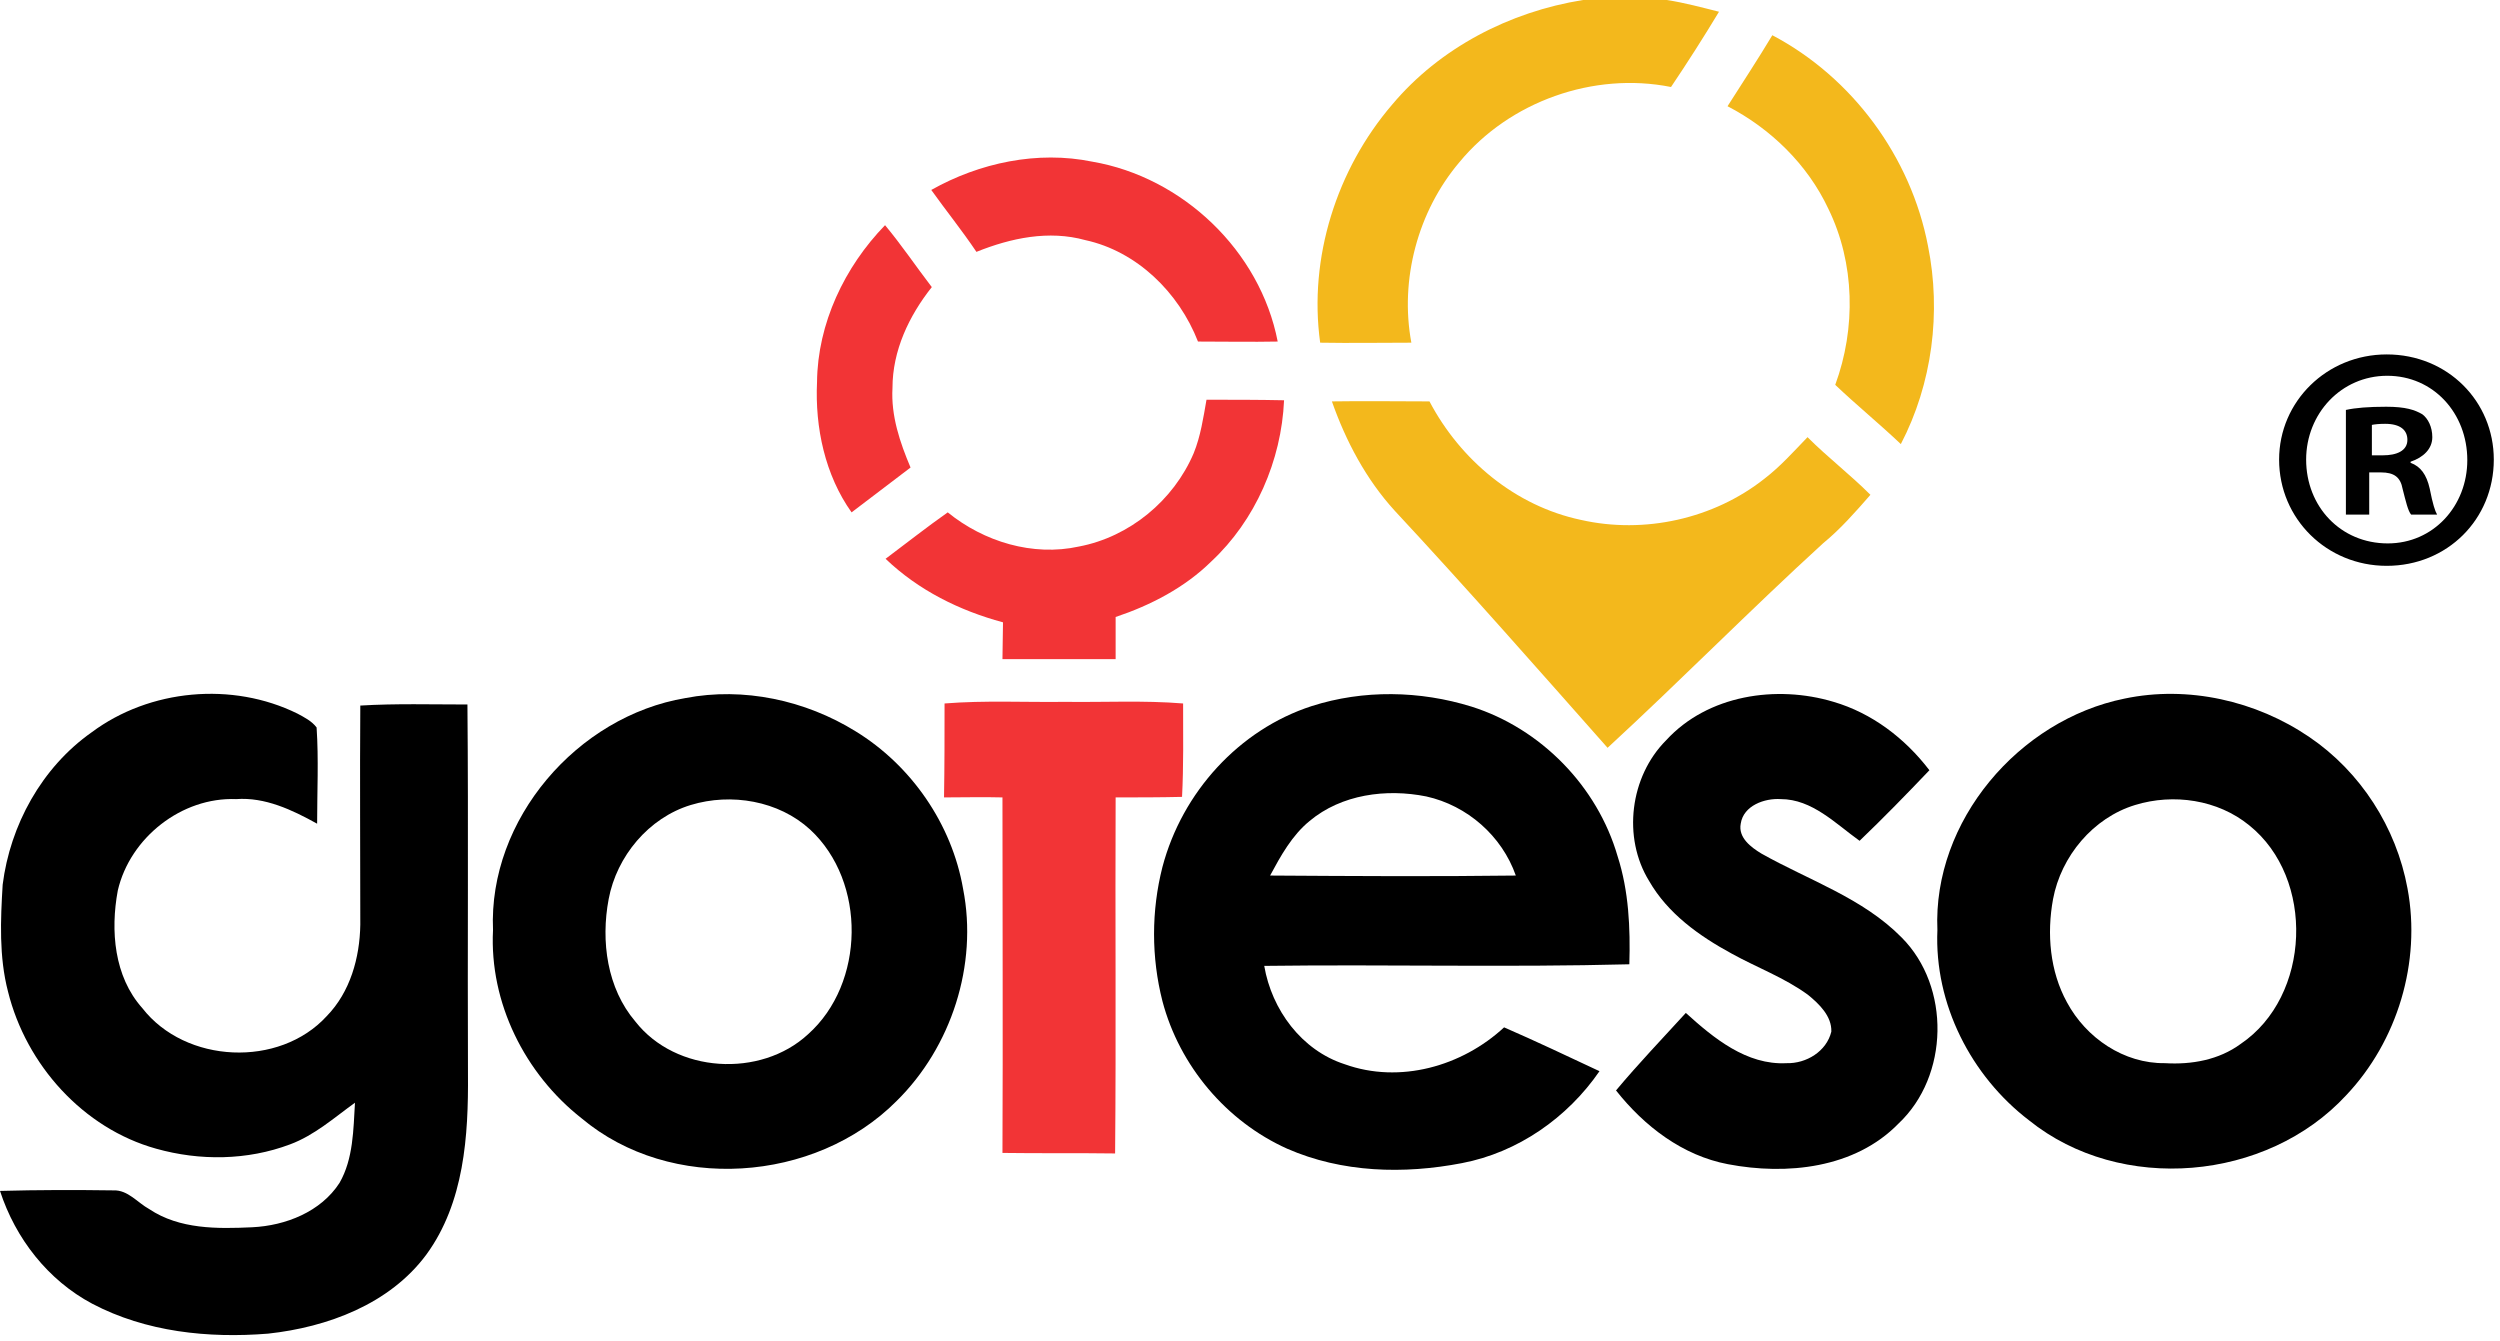
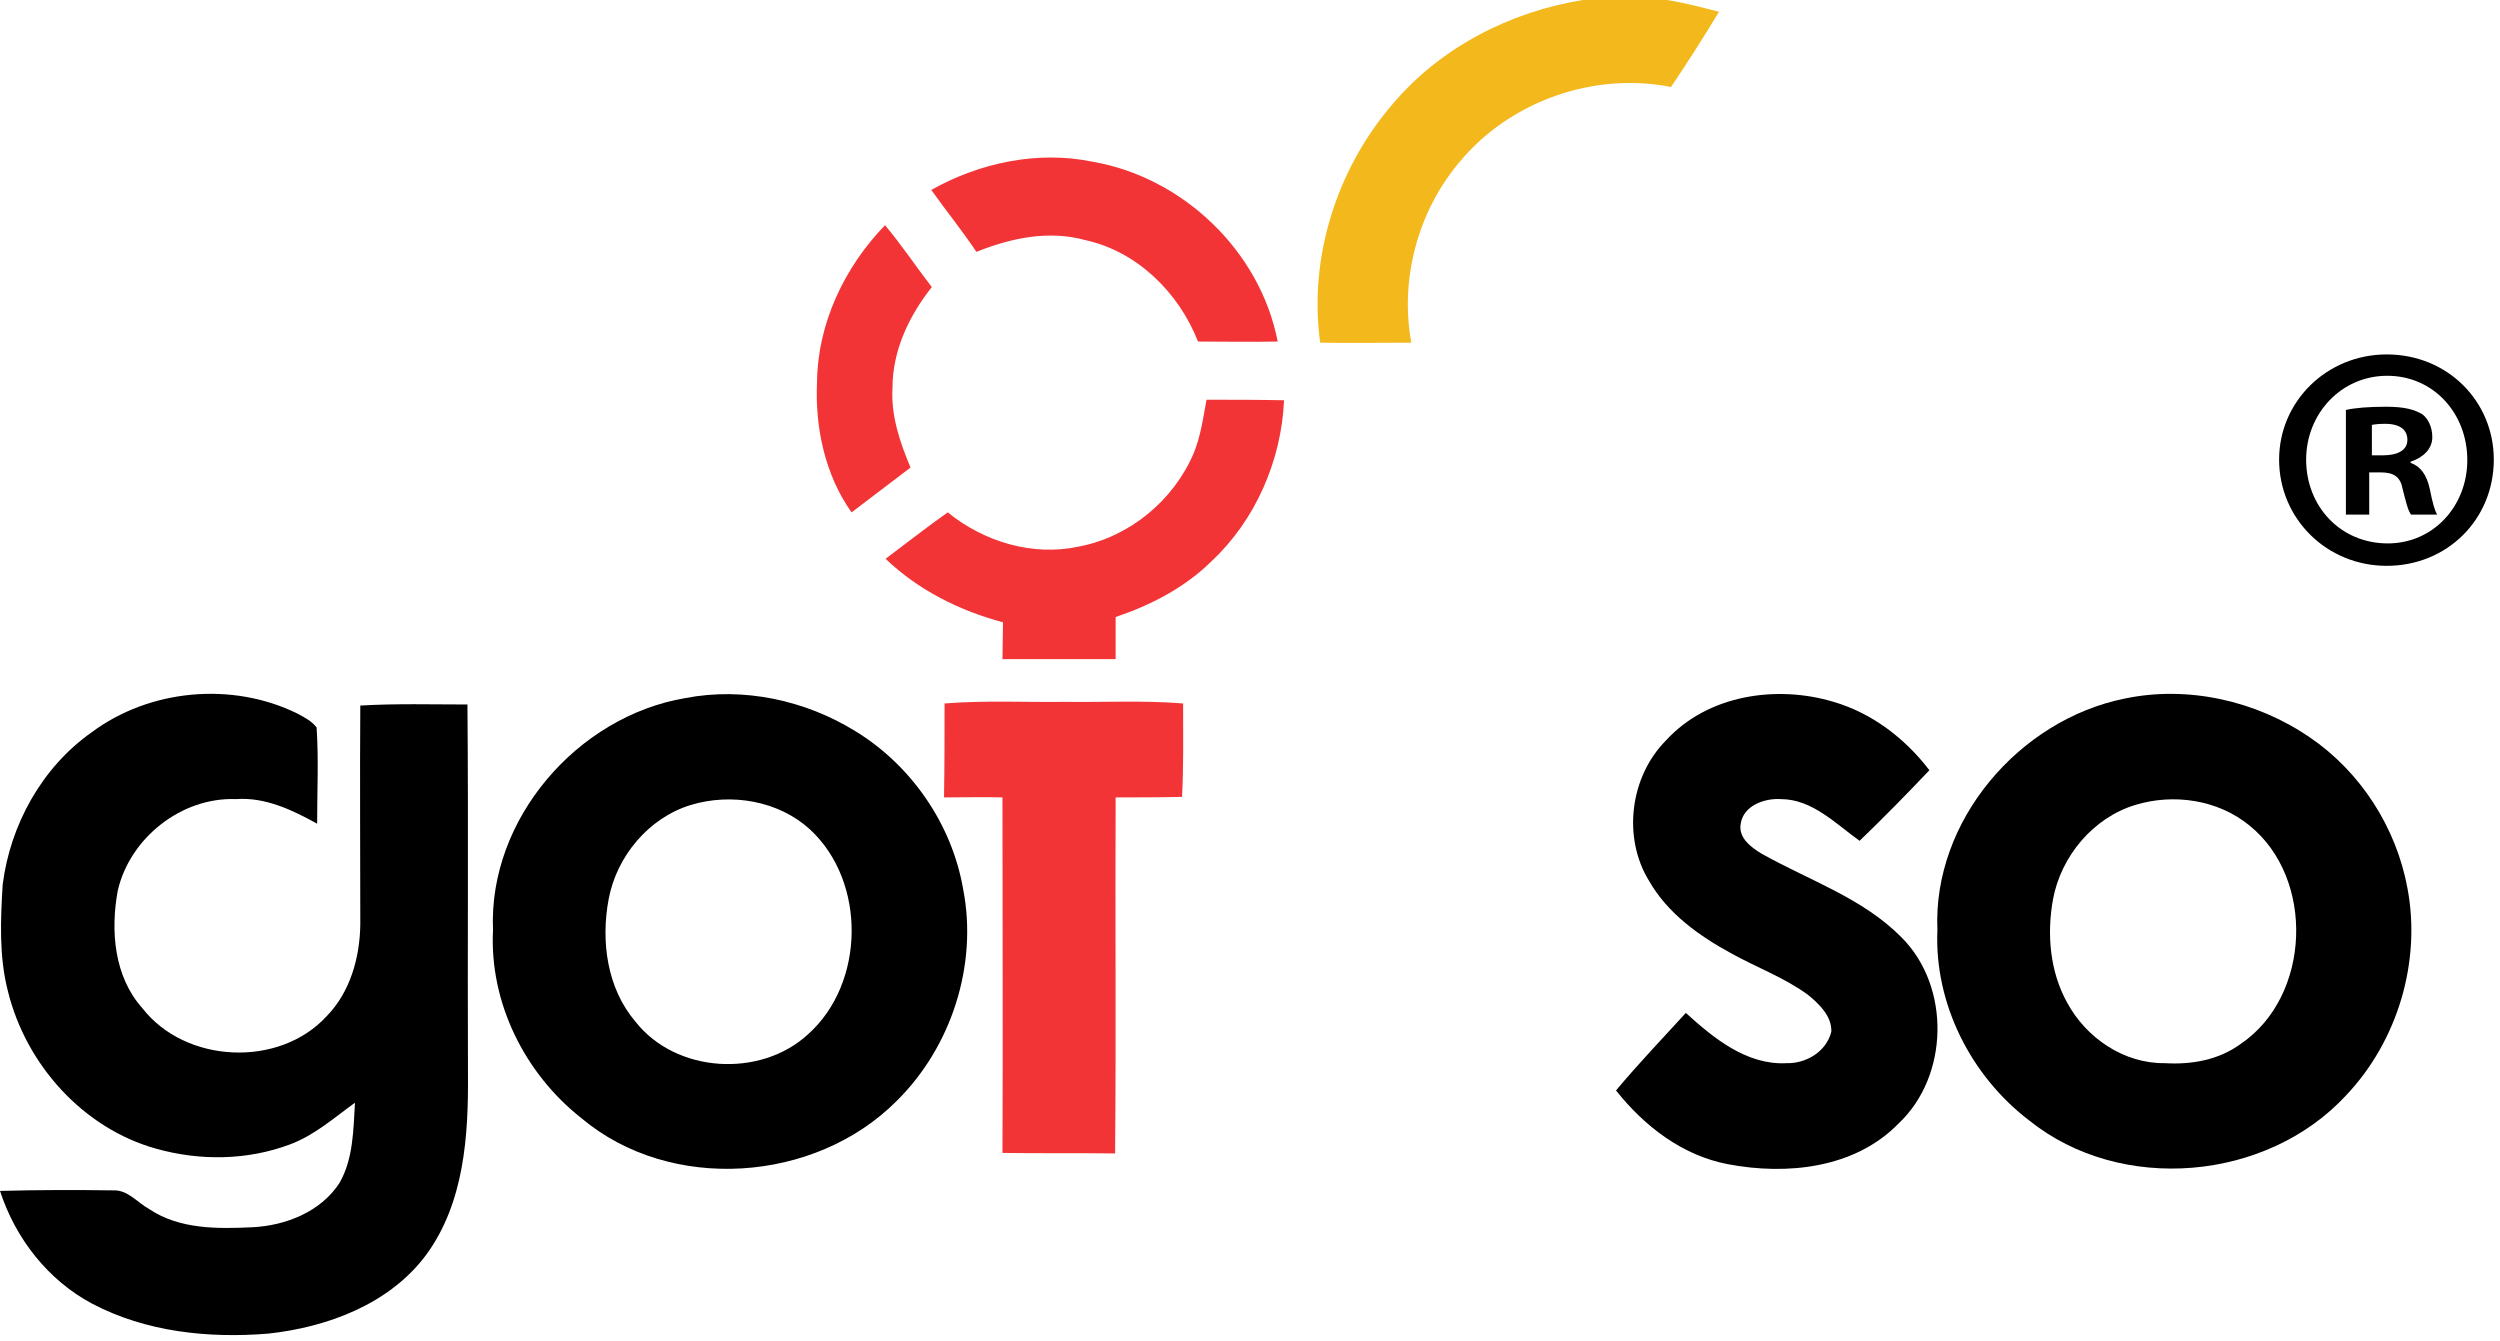
<svg xmlns="http://www.w3.org/2000/svg" width="261px" height="140px" viewBox="0 0 261 140" version="1.1">
  <title>Group 5</title>
  <desc>Created with Sketch.</desc>
  <defs />
  <g id="Page-1" stroke="none" stroke-width="1" fill="none" fill-rule="evenodd">
    <g id="Artboard-Copy-15" transform="translate(-229, -41)" fill-rule="nonzero">
      <g id="Group-5" transform="translate(229, 41)">
        <g id="svg_raw-copy-6">
          <g id="_x23_f3b81cff" transform="translate(137.505, 0)" fill="#F3B81C">
            <path d="M27.764,0 L36.504,0 C38.341,0.279 40.178,0.78 41.959,1.226 C40.345,3.901 38.675,6.52 36.949,9.083 C28.878,7.467 20.082,10.588 14.85,16.941 C10.508,22.068 8.615,29.201 9.84,35.776 C6.667,35.776 3.494,35.832 0.321,35.776 C-0.904,26.916 2.046,17.665 7.836,10.922 C12.79,5.015 20.082,1.226 27.764,0 Z" id="Shape" />
-             <path d="M47.526,3.678 C55.876,8.08 61.999,16.383 63.78,25.69 C65.172,32.6 64.226,40.067 60.941,46.364 C58.715,44.247 56.321,42.296 54.094,40.179 C56.265,34.272 56.154,27.473 53.371,21.789 C51.2,17.164 47.359,13.43 42.85,11.09 C44.409,8.638 46.023,6.186 47.526,3.678 Z" id="Shape" />
-             <path d="M1.545,41.906 C4.941,41.85 8.337,41.906 11.732,41.906 C14.961,48.036 20.695,52.828 27.542,54.277 C34.166,55.782 41.403,54.166 46.691,49.986 C48.361,48.705 49.752,47.144 51.2,45.64 C53.315,47.757 55.653,49.541 57.768,51.658 C56.21,53.441 54.651,55.225 52.814,56.729 C45.188,63.695 37.951,71.051 30.325,78.072 C22.977,69.769 15.629,61.41 8.114,53.33 C5.108,50.042 2.993,46.03 1.545,41.906 Z" id="Shape" />
          </g>
          <g id="_x23_f23436ff" transform="translate(85.132, 16.445)" fill="#F23436">
            <path d="M12.092,3.386 C17.14,0.544 23.186,-0.738 28.9,0.432 C38.33,2.048 46.428,9.739 48.259,19.213 C45.485,19.268 42.712,19.213 39.938,19.213 C37.941,14.086 33.559,9.795 28.179,8.624 C24.351,7.565 20.413,8.401 16.807,9.85 C15.31,7.621 13.646,5.559 12.092,3.386 Z" id="Shape" />
            <path d="M0.166,23.448 C0.222,17.318 3.051,11.411 7.267,7.064 C8.986,9.126 10.484,11.355 12.148,13.528 C9.763,16.538 8.043,20.16 8.043,24.061 C7.877,26.959 8.82,29.745 9.929,32.365 C7.877,33.925 5.824,35.485 3.772,37.046 C0.998,33.145 -0.055,28.185 0.166,23.448 Z" id="Shape" />
            <path d="M40.826,25.287 C43.544,25.287 46.262,25.287 48.924,25.343 C48.647,31.64 45.929,37.882 41.325,42.173 C38.552,44.904 35.001,46.743 31.34,47.969 C31.34,49.418 31.34,50.866 31.34,52.371 C27.402,52.371 23.464,52.371 19.525,52.371 C19.525,51.089 19.581,49.808 19.581,48.526 C15.032,47.3 10.761,45.182 7.322,41.894 C9.485,40.278 11.593,38.606 13.812,37.046 C17.584,40.111 22.687,41.671 27.513,40.612 C32.783,39.609 37.387,35.82 39.494,30.86 C40.216,29.077 40.493,27.182 40.826,25.287 Z" id="Shape" />
            <path d="M13.479,56.997 C17.695,56.662 21.855,56.885 26.071,56.829 C30.176,56.885 34.28,56.662 38.385,56.997 C38.385,60.229 38.441,63.517 38.274,66.749 C35.944,66.805 33.615,66.805 31.34,66.805 C31.285,79.177 31.396,91.604 31.285,103.976 C27.347,103.92 23.464,103.976 19.525,103.92 C19.581,91.548 19.525,79.177 19.525,66.805 C17.473,66.749 15.476,66.805 13.424,66.805 C13.479,63.573 13.479,60.285 13.479,56.997 Z" id="Shape" />
          </g>
          <g id="_x23_000000ff" transform="translate(0, 72.272)" fill="#000000">
            <path d="M9.571,4.179 C15.636,-0.341 24.261,-1.123 31.05,2.226 C31.773,2.616 32.552,3.007 33.053,3.677 C33.275,7.025 33.108,10.373 33.108,13.722 C30.493,12.271 27.655,10.931 24.651,11.155 C18.975,10.931 13.578,15.173 12.298,20.697 C11.519,24.883 11.908,29.682 14.857,32.975 C19.365,38.779 29.158,39.225 34.11,33.812 C36.558,31.301 37.56,27.729 37.616,24.269 C37.616,16.624 37.56,9.034 37.616,1.389 C41.344,1.165 45.072,1.277 48.8,1.277 C48.911,14.112 48.8,27.004 48.856,39.839 C48.911,46.312 48.466,53.288 44.515,58.701 C40.676,63.891 34.166,66.291 27.989,66.96 C21.757,67.463 15.247,66.793 9.627,63.835 C5.009,61.38 1.614,57.027 0.001,52.06 C3.951,51.949 7.902,51.949 11.853,52.004 C13.355,51.949 14.357,53.288 15.581,53.958 C18.752,56.078 22.703,56.022 26.32,55.855 C29.826,55.688 33.498,54.237 35.446,51.223 C36.892,48.712 36.892,45.643 37.059,42.852 C34.889,44.415 32.83,46.256 30.271,47.205 C25.819,48.879 20.867,48.935 16.304,47.652 C8.681,45.531 2.727,38.89 0.835,31.245 C-0.111,27.617 0.056,23.767 0.279,20.084 C1.058,13.889 4.341,7.862 9.571,4.179 Z" id="Shape" />
            <path d="M71.558,0.607 C77.623,-0.565 84.078,0.831 89.308,4.067 C95.151,7.639 99.38,13.778 100.548,20.53 C102.106,28.454 99.324,37.049 93.593,42.685 C85.08,51.223 70,52.283 60.708,44.471 C54.809,39.839 51.081,32.417 51.471,24.827 C50.97,13.275 60.263,2.505 71.558,0.607 Z M72.115,11.769 C67.719,13.108 64.38,17.126 63.545,21.59 C62.711,25.999 63.379,30.91 66.328,34.37 C70.557,39.783 79.404,40.285 84.356,35.709 C90.31,30.408 90.477,19.805 84.579,14.336 C81.296,11.322 76.343,10.485 72.115,11.769 Z" id="Shape" />
-             <path d="M136.939,1.444 C142.337,-0.285 148.235,-0.174 153.632,1.5 C160.866,3.788 166.764,9.815 168.879,17.126 C170.047,20.753 170.214,24.604 170.103,28.399 C157.416,28.733 144.729,28.399 131.987,28.566 C132.766,33.142 135.882,37.383 140.389,38.834 C146.12,40.899 152.631,39.058 157.027,34.984 C160.365,36.435 163.648,37.997 166.987,39.56 C163.648,44.415 158.473,48.042 152.631,49.158 C146.566,50.33 140.111,50.163 134.38,47.652 C128.036,44.806 123.14,39.002 121.359,32.249 C120.191,27.673 120.191,22.818 121.359,18.242 C123.418,10.429 129.372,3.9 136.939,1.444 Z M136.717,13.443 C134.88,14.949 133.712,17.07 132.599,19.135 C141.168,19.191 149.682,19.247 158.251,19.135 C156.804,15.005 153.187,11.824 148.903,10.876 C144.729,10.039 140.055,10.652 136.717,13.443 Z" id="Shape" />
            <path d="M173.942,5.016 C178.282,0.273 185.46,-0.788 191.414,0.998 C195.421,2.17 198.871,4.793 201.43,8.141 C199.037,10.652 196.645,13.108 194.141,15.508 C191.637,13.722 189.189,11.155 185.906,11.155 C184.236,11.043 182.011,11.824 181.732,13.722 C181.454,15.173 182.79,16.177 183.902,16.847 C188.855,19.637 194.475,21.479 198.537,25.608 C203.656,30.742 203.489,40.062 198.203,45.029 C193.64,49.716 186.518,50.442 180.397,49.27 C175.667,48.377 171.661,45.308 168.712,41.569 C171.049,38.779 173.553,36.156 176.001,33.477 C178.894,36.1 182.344,38.946 186.518,38.723 C188.576,38.779 190.691,37.495 191.192,35.43 C191.247,33.812 189.912,32.528 188.743,31.58 C186.295,29.794 183.402,28.733 180.786,27.283 C177.392,25.441 174.109,23.097 172.162,19.693 C169.379,15.173 170.158,8.811 173.942,5.016 Z" id="Shape" />
            <path d="M221.796,0.663 C228.417,-0.732 235.54,0.886 241.104,4.681 C246.446,8.309 250.174,14.112 251.342,20.474 C252.789,28.175 250.285,36.435 244.943,42.071 C236.652,51.056 221.406,52.395 211.835,44.694 C205.77,40.062 201.931,32.528 202.265,24.827 C201.764,13.443 210.778,2.895 221.796,0.663 Z M222.909,11.769 C218.513,13.108 215.174,17.126 214.339,21.59 C213.672,25.218 214.006,29.124 215.786,32.361 C217.789,36.1 221.74,38.779 226.025,38.723 C228.807,38.89 231.645,38.388 233.926,36.714 C241.271,31.747 241.716,19.414 234.816,13.889 C231.533,11.21 226.915,10.541 222.909,11.769 Z" id="Shape" />
          </g>
          <path d="M260.353,47.981 C260.353,54.224 255.483,59.073 249.174,59.073 C242.92,59.073 237.939,54.168 237.939,47.981 C237.939,41.906 242.92,37.002 249.174,37.002 C255.538,37.002 260.353,41.906 260.353,47.981 Z M240.761,47.981 C240.761,52.886 244.359,56.732 249.285,56.732 C254.044,56.732 257.586,52.83 257.586,48.037 C257.586,43.132 254.044,39.231 249.229,39.231 C244.414,39.231 240.761,43.188 240.761,47.981 Z M247.458,53.722 L244.912,53.722 L244.912,42.798 C245.909,42.575 247.292,42.464 249.118,42.464 C251.166,42.464 252.107,42.798 252.882,43.244 C253.491,43.69 253.933,44.582 253.933,45.64 C253.933,46.867 252.993,47.758 251.664,48.204 L251.664,48.316 C252.716,48.706 253.325,49.542 253.657,50.991 C253.989,52.663 254.21,53.332 254.432,53.722 L251.72,53.722 C251.388,53.332 251.166,52.329 250.834,51.047 C250.613,49.821 249.949,49.319 248.565,49.319 L247.347,49.319 L247.347,53.722 L247.458,53.722 Z M247.569,47.535 L248.786,47.535 C250.17,47.535 251.332,47.09 251.332,45.919 C251.332,44.916 250.613,44.247 249.008,44.247 C248.344,44.247 247.901,44.303 247.624,44.359 L247.624,47.535 L247.569,47.535 Z" id="Shape" fill="#000000" />
        </g>
      </g>
    </g>
  </g>
</svg>